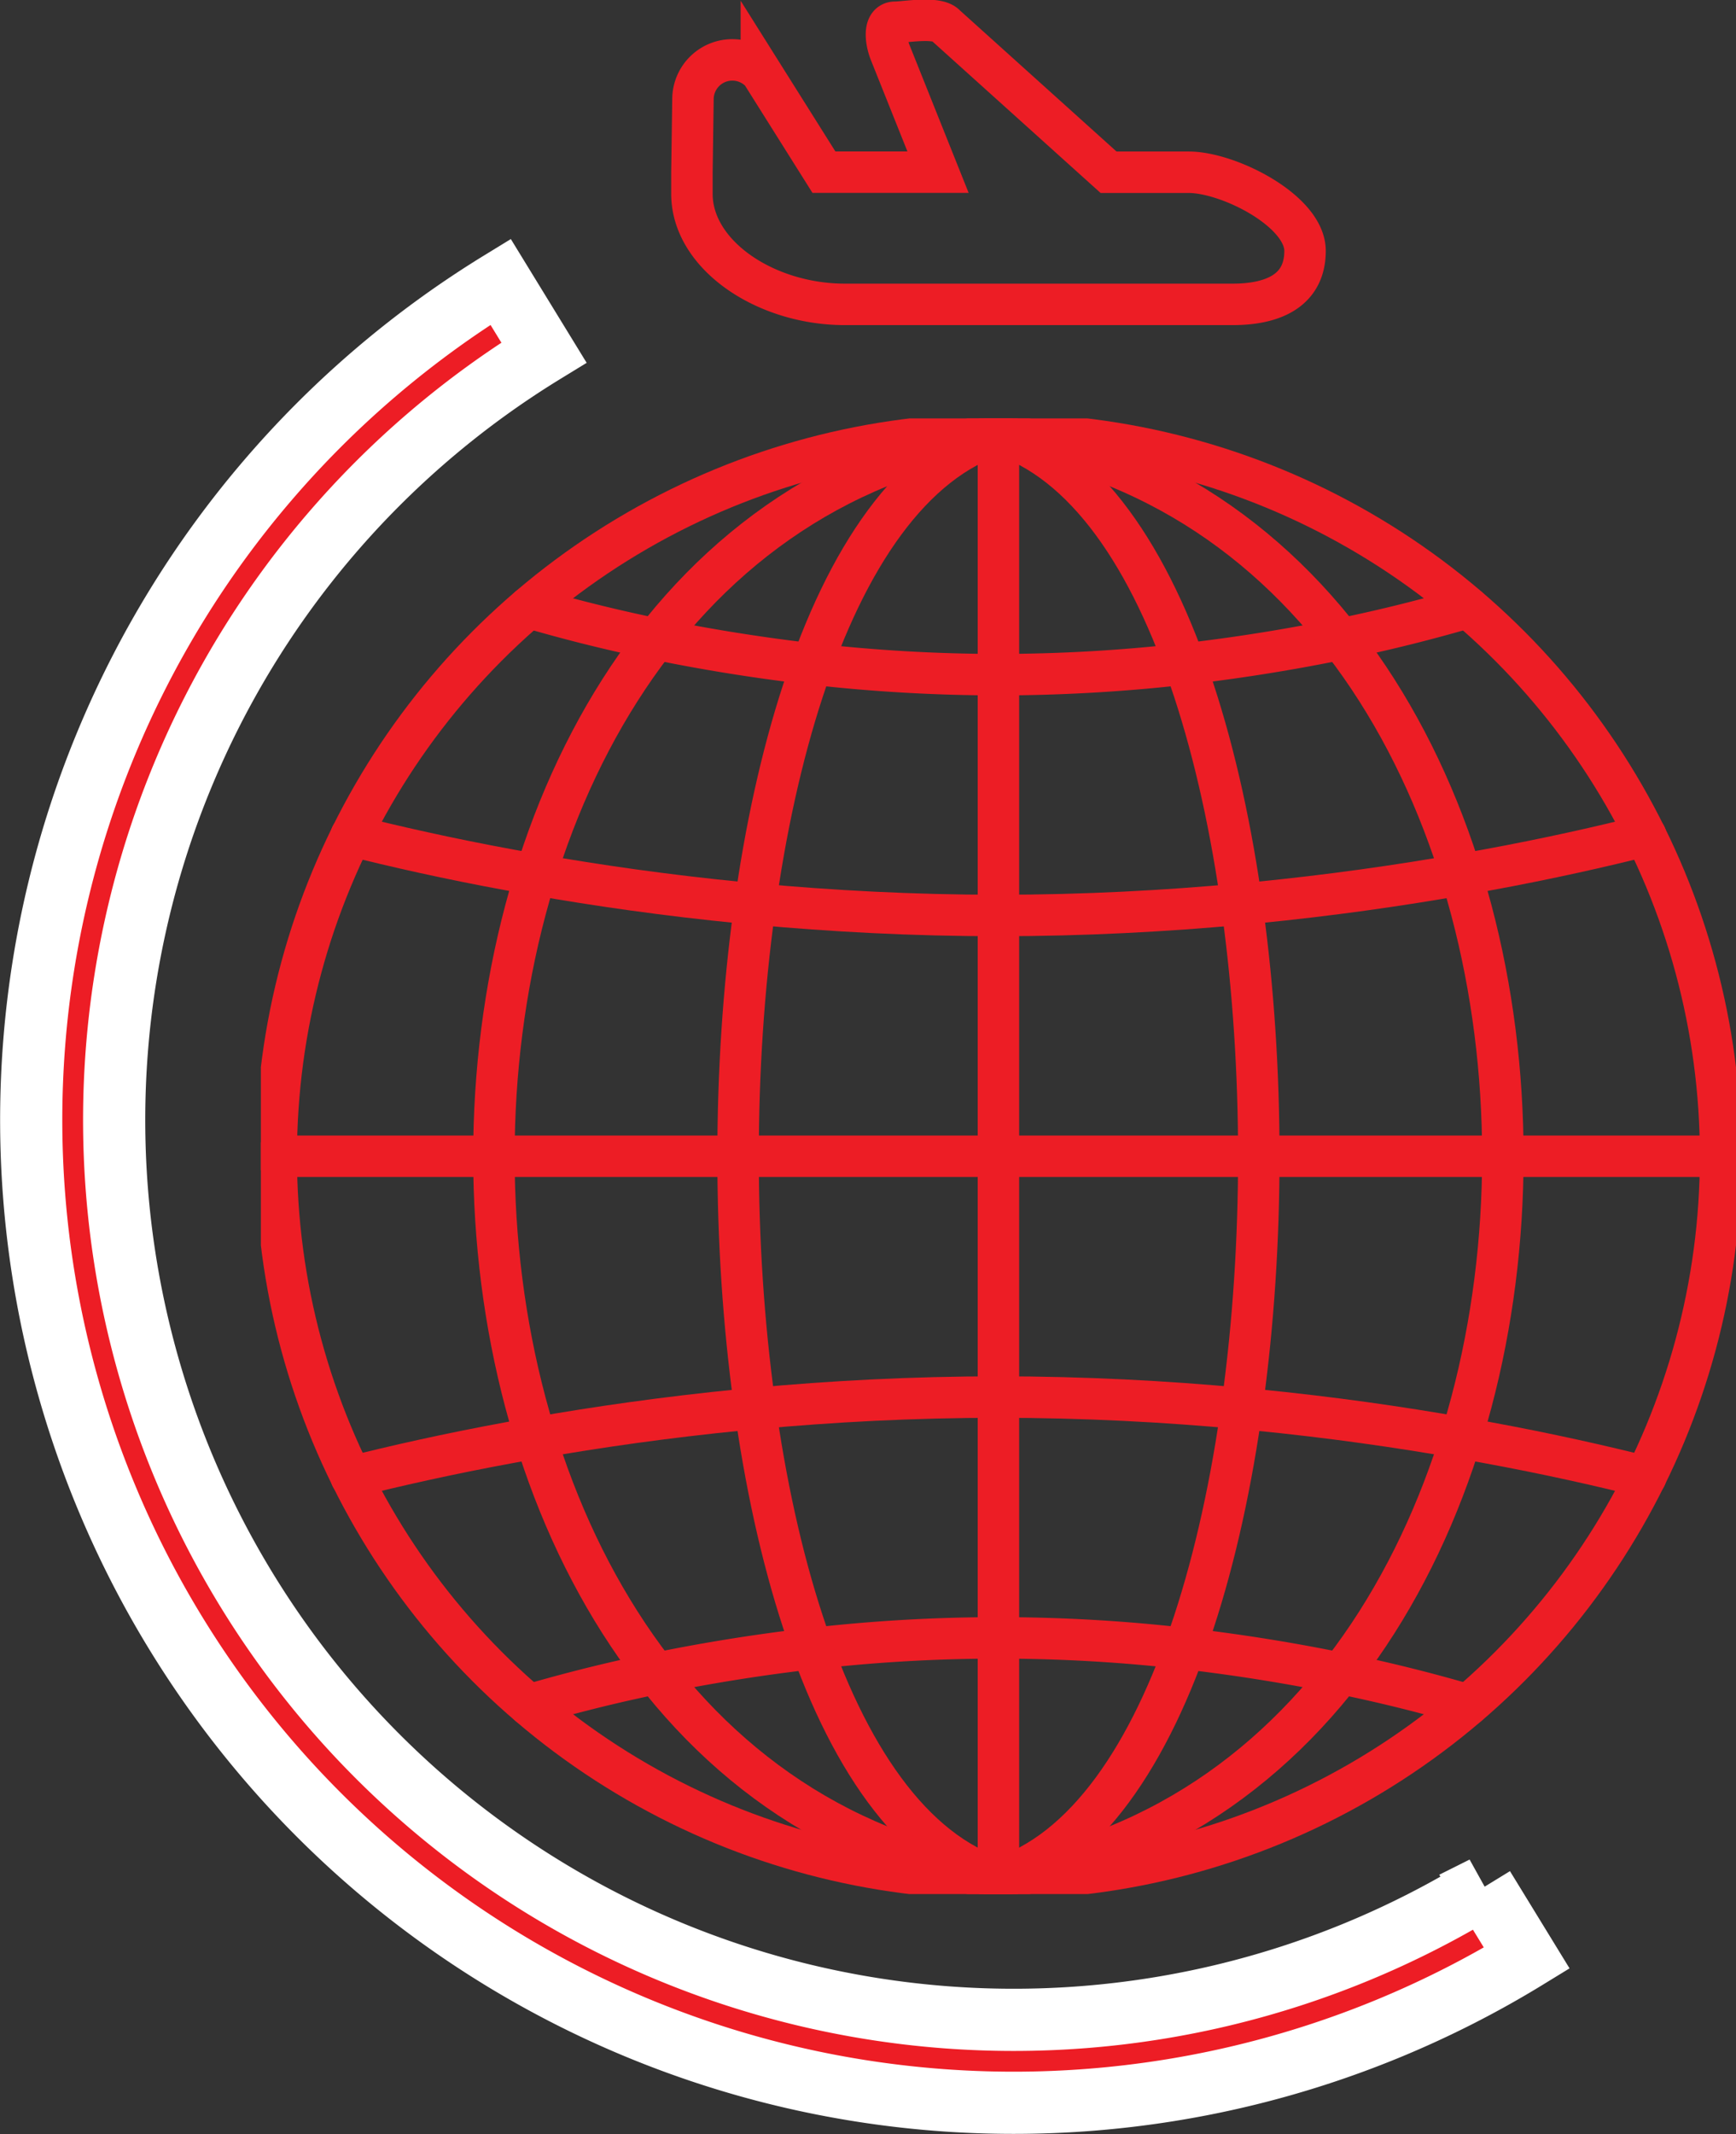
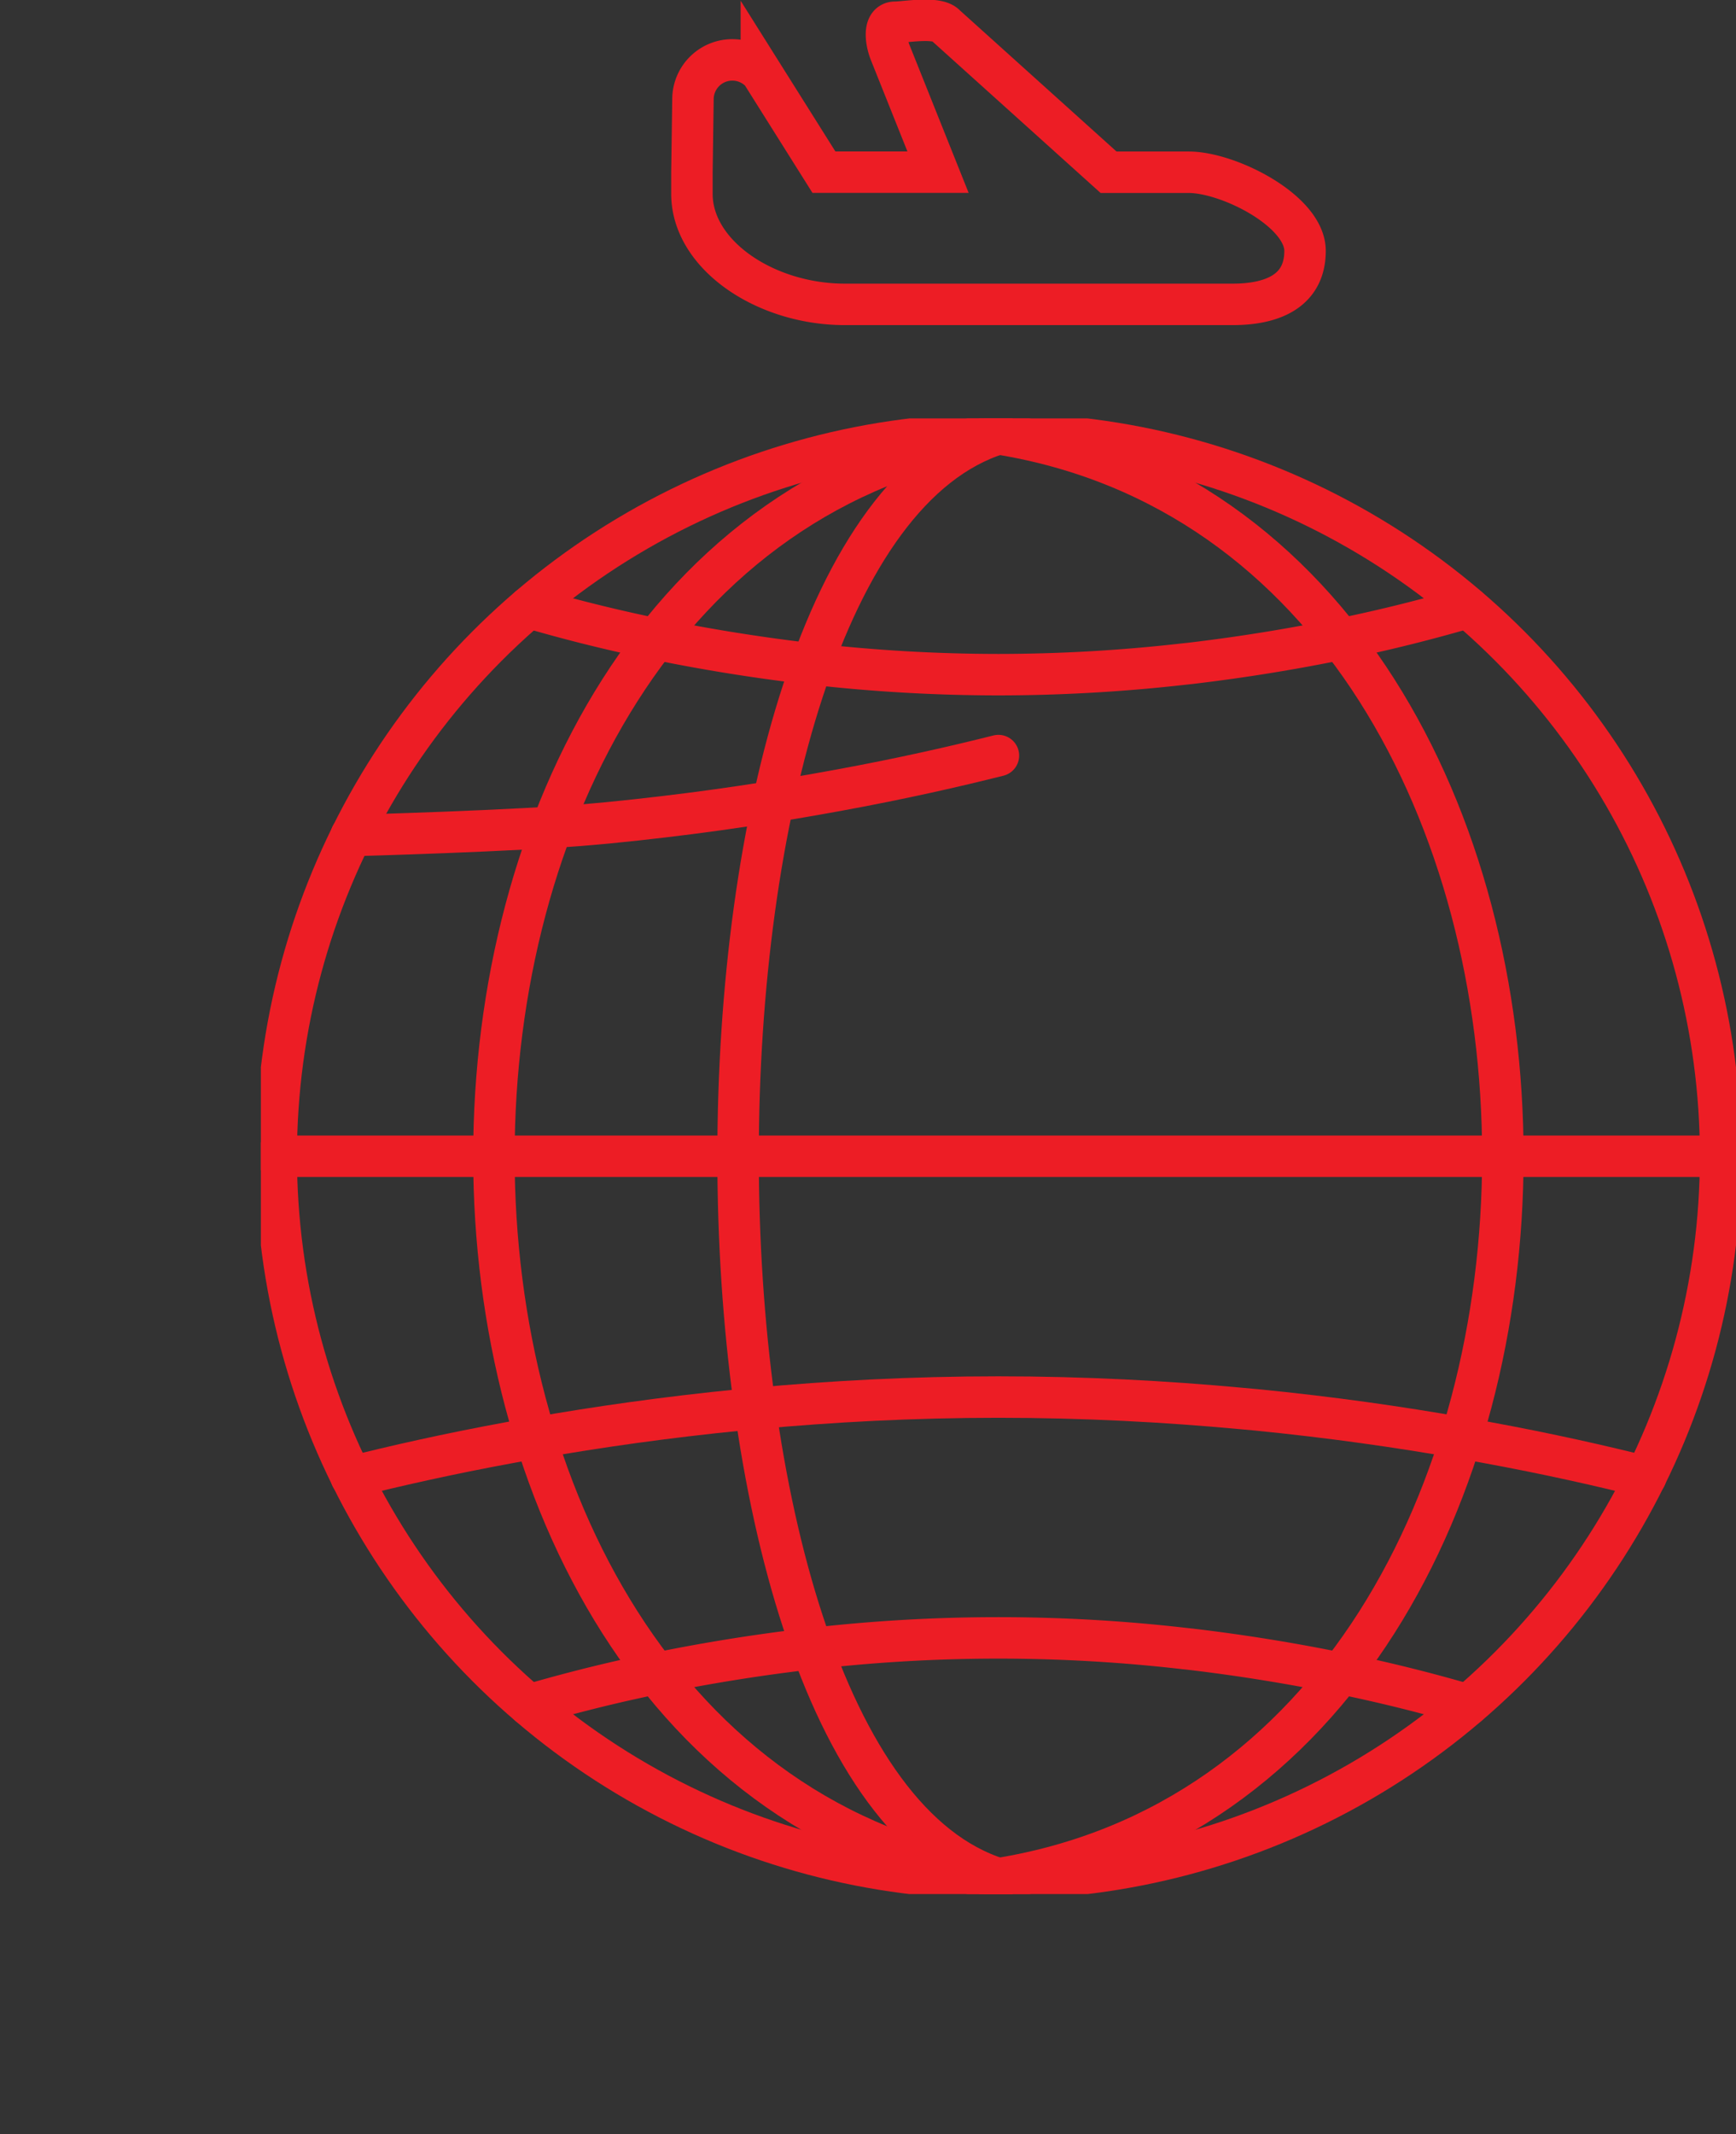
<svg xmlns="http://www.w3.org/2000/svg" width="83.758" height="102.924" viewBox="0 0 83.758 102.924">
  <rect x="0" y="0" width="83.758" height="102.924" fill="#333333" stroke="none" />
  <defs>
    <clipPath id="clip-path">
      <rect id="長方形_7336" data-name="長方形 7336" width="71.17" height="71.17" fill="none" stroke="#ed1d25" stroke-width="2" />
    </clipPath>
  </defs>
  <g id="トラベルアイコン" transform="translate(-42.949 0.98)">
-     <path id="パス_100145" data-name="パス 100145" d="M114.525,141.723A43.4,43.4,0,1,1,69.191,67.7L67.1,64.288a47.4,47.4,0,1,0,49.513,80.846l-2.09-3.41Z" transform="translate(0 -51.676)" fill="#ed1d25" stroke="#fff" stroke-width="3" />
    <path id="パス_100146" data-name="パス 100146" d="M214.329,13.7h18.713c1.926,0,3.489-.651,3.489-2.58s-3.688-3.793-5.614-3.793h-3.866L219.185.242c-.394-.436-1.956-.151-2.429-.149-.585,0-.457.937-.232,1.481l2.3,5.75h-5.505l-3.019-4.8a1.9,1.9,0,0,0-3.3,1.28l-.05,3.516V8.363C206.944,11.309,210.485,13.7,214.329,13.7Z" transform="translate(-130.617 0)" fill="none" stroke="#ed1d25" stroke-width="2" />
    <g id="グループ_23289" data-name="グループ 23289" transform="translate(55.536 19.201)">
      <g id="グループ_23288" data-name="グループ 23288" transform="translate(0 0)" clip-path="url(#clip-path)">
        <path id="パス_100315" data-name="パス 100315" d="M14.838,10.468c1.515.442,3.461.962,5.742,1.44l.395.084h.005c2.151.442,4.594.855,7.266,1.171l.265.028a79.474,79.474,0,0,0,8.985.516,79.458,79.458,0,0,0,8.985-.516l.265-.028c2.672-.315,5.115-.729,7.267-1.171h0l.395-.084c2.281-.478,4.228-1,5.742-1.44" transform="translate(-1.913 -1.349)" fill="none" stroke="#ed1d25" stroke-linecap="round" stroke-linejoin="round" stroke-width="2" />
-         <path id="パス_100316" data-name="パス 100316" d="M5,23.092c2.067.52,4.673,1.115,7.721,1.673.386.07.781.144,1.185.213,2.959.521,6.29,1,9.928,1.357.219.023.437.042.66.06,3.652.339,7.591.553,11.736.553s8.084-.214,11.736-.553c.223-.018.441-.037.659-.06,3.638-.358,6.969-.836,9.928-1.357.4-.07.8-.144,1.185-.213,3.048-.558,5.654-1.152,7.721-1.673" transform="translate(-0.644 -2.976)" fill="none" stroke="#ed1d25" stroke-linecap="round" stroke-linejoin="round" stroke-width="2" />
+         <path id="パス_100316" data-name="パス 100316" d="M5,23.092s8.084-.214,11.736-.553c.223-.018.441-.037.659-.06,3.638-.358,6.969-.836,9.928-1.357.4-.07.8-.144,1.185-.213,3.048-.558,5.654-1.152,7.721-1.673" transform="translate(-0.644 -2.976)" fill="none" stroke="#ed1d25" stroke-linecap="round" stroke-linejoin="round" stroke-width="2" />
        <path id="パス_100317" data-name="パス 100317" d="M60.155,70.754c-1.515-.442-3.461-.962-5.742-1.44l-.395-.084h-.005c-2.151-.442-4.594-.855-7.266-1.171l-.265-.028a78.53,78.53,0,0,0-17.97,0l-.265.028c-2.672.315-5.115.729-7.267,1.171h0l-.395.084c-2.281.478-4.228,1-5.742,1.44" transform="translate(-1.913 -8.702)" fill="none" stroke="#ed1d25" stroke-linecap="round" stroke-linejoin="round" stroke-width="2" />
        <path id="パス_100318" data-name="パス 100318" d="M67.458,58.038c-2.067-.52-4.673-1.115-7.721-1.673-.386-.07-.781-.144-1.185-.213-2.959-.521-6.29-1-9.928-1.357-.219-.023-.437-.042-.66-.06-3.652-.339-7.591-.553-11.736-.553s-8.084.214-11.736.553c-.223.018-.441.037-.659.06-3.638.358-6.969.836-9.928,1.357-.4.07-.8.144-1.185.213C9.672,56.923,7.066,57.518,5,58.038" transform="translate(-0.644 -6.984)" fill="none" stroke="#ed1d25" stroke-linecap="round" stroke-linejoin="round" stroke-width="2" />
        <line id="線_2715" data-name="線 2715" x2="69.688" transform="translate(0.741 35.585)" fill="none" stroke="#ed1d25" stroke-linecap="round" stroke-linejoin="round" stroke-width="2" />
        <circle id="楕円形_166" data-name="楕円形 166" cx="34.844" cy="34.844" r="34.844" transform="translate(0.741 0.741)" fill="none" stroke="#ed1d25" stroke-linecap="round" stroke-linejoin="round" stroke-width="2" />
        <path id="パス_100319" data-name="パス 100319" d="M38.991.85c-16.748,5.227-16.748,64.462,0,69.688" transform="translate(-3.407 -0.109)" fill="none" stroke="#ed1d25" stroke-linecap="round" stroke-linejoin="round" stroke-width="2" />
        <path id="パス_100320" data-name="パス 100320" d="M37.248.85c-32.455,5.227-32.455,64.462,0,69.688" transform="translate(-1.664 -0.109)" fill="none" stroke="#ed1d25" stroke-linecap="round" stroke-linejoin="round" stroke-width="2" />
-         <path id="パス_100321" data-name="パス 100321" d="M40.85.85C57.6,6.077,57.6,65.312,40.85,70.538" transform="translate(-5.265 -0.109)" fill="none" stroke="#ed1d25" stroke-linecap="round" stroke-linejoin="round" stroke-width="2" />
        <path id="パス_100322" data-name="パス 100322" d="M40.85.85C73.3,6.077,73.3,65.312,40.85,70.538" transform="translate(-5.265 -0.109)" fill="none" stroke="#ed1d25" stroke-linecap="round" stroke-linejoin="round" stroke-width="2" />
-         <line id="線_2716" data-name="線 2716" y2="69.688" transform="translate(35.585 0.741)" fill="none" stroke="#ed1d25" stroke-linecap="round" stroke-linejoin="round" stroke-width="2" />
      </g>
    </g>
  </g>
</svg>